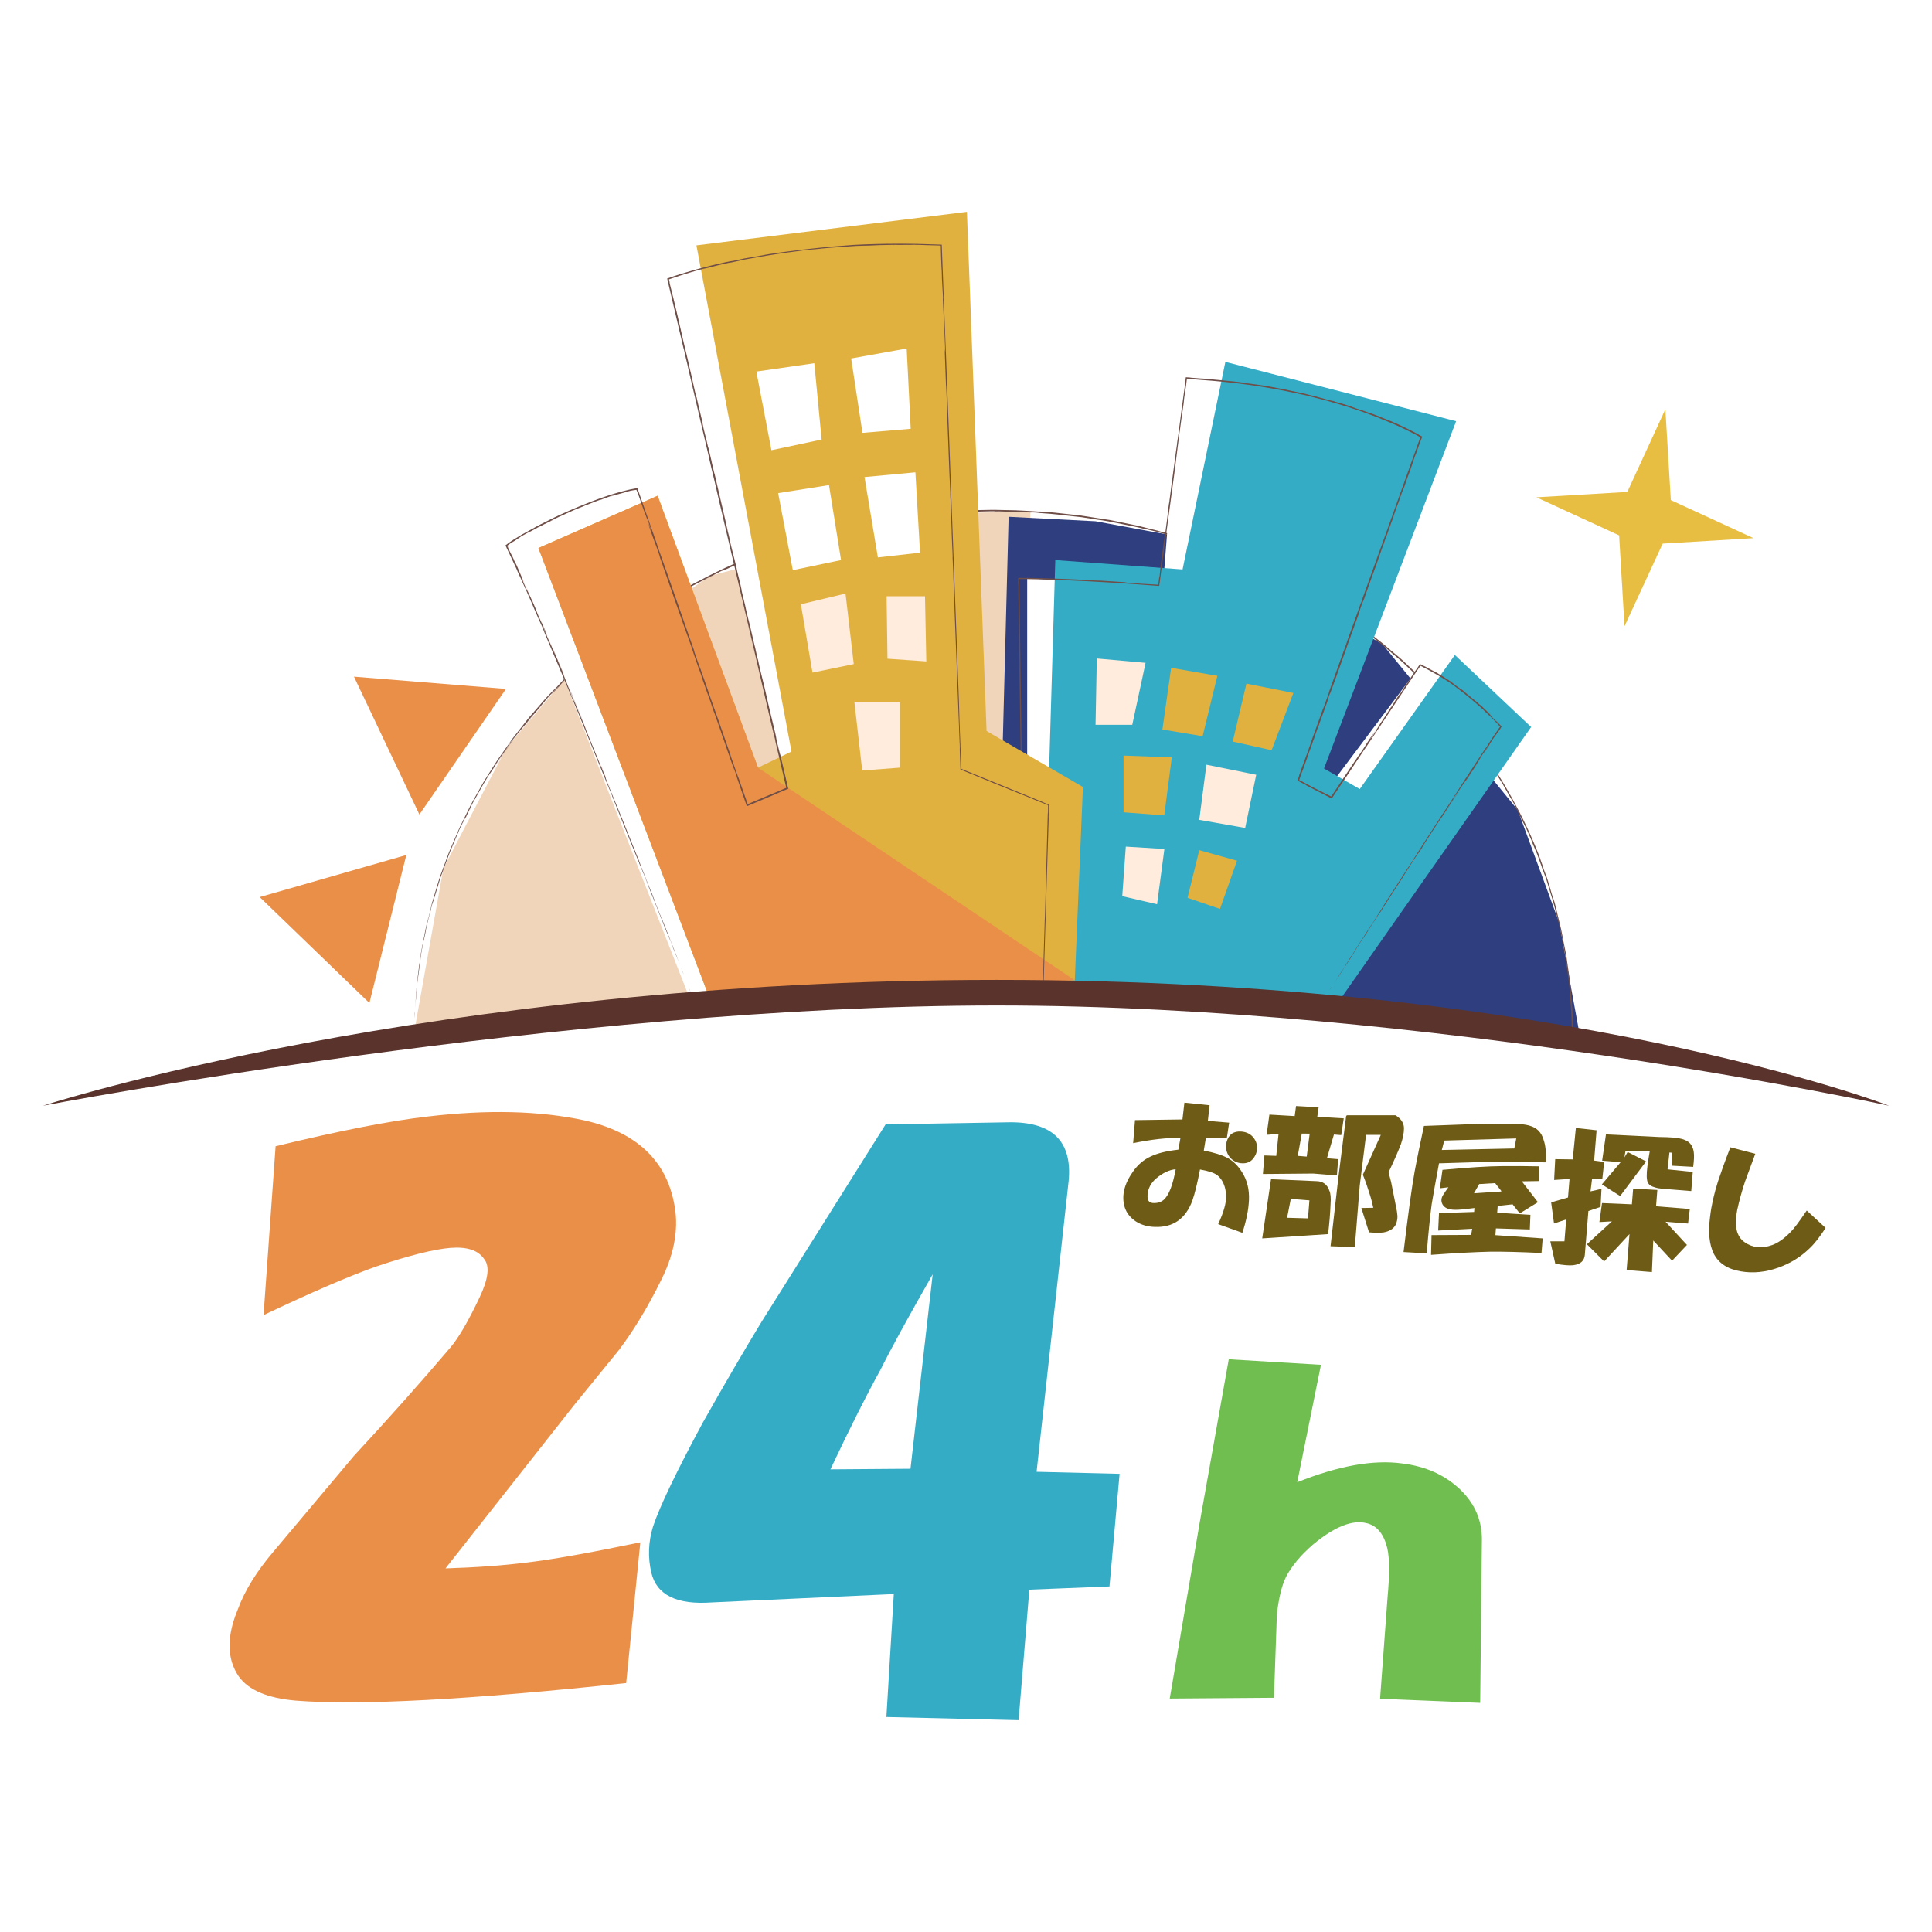
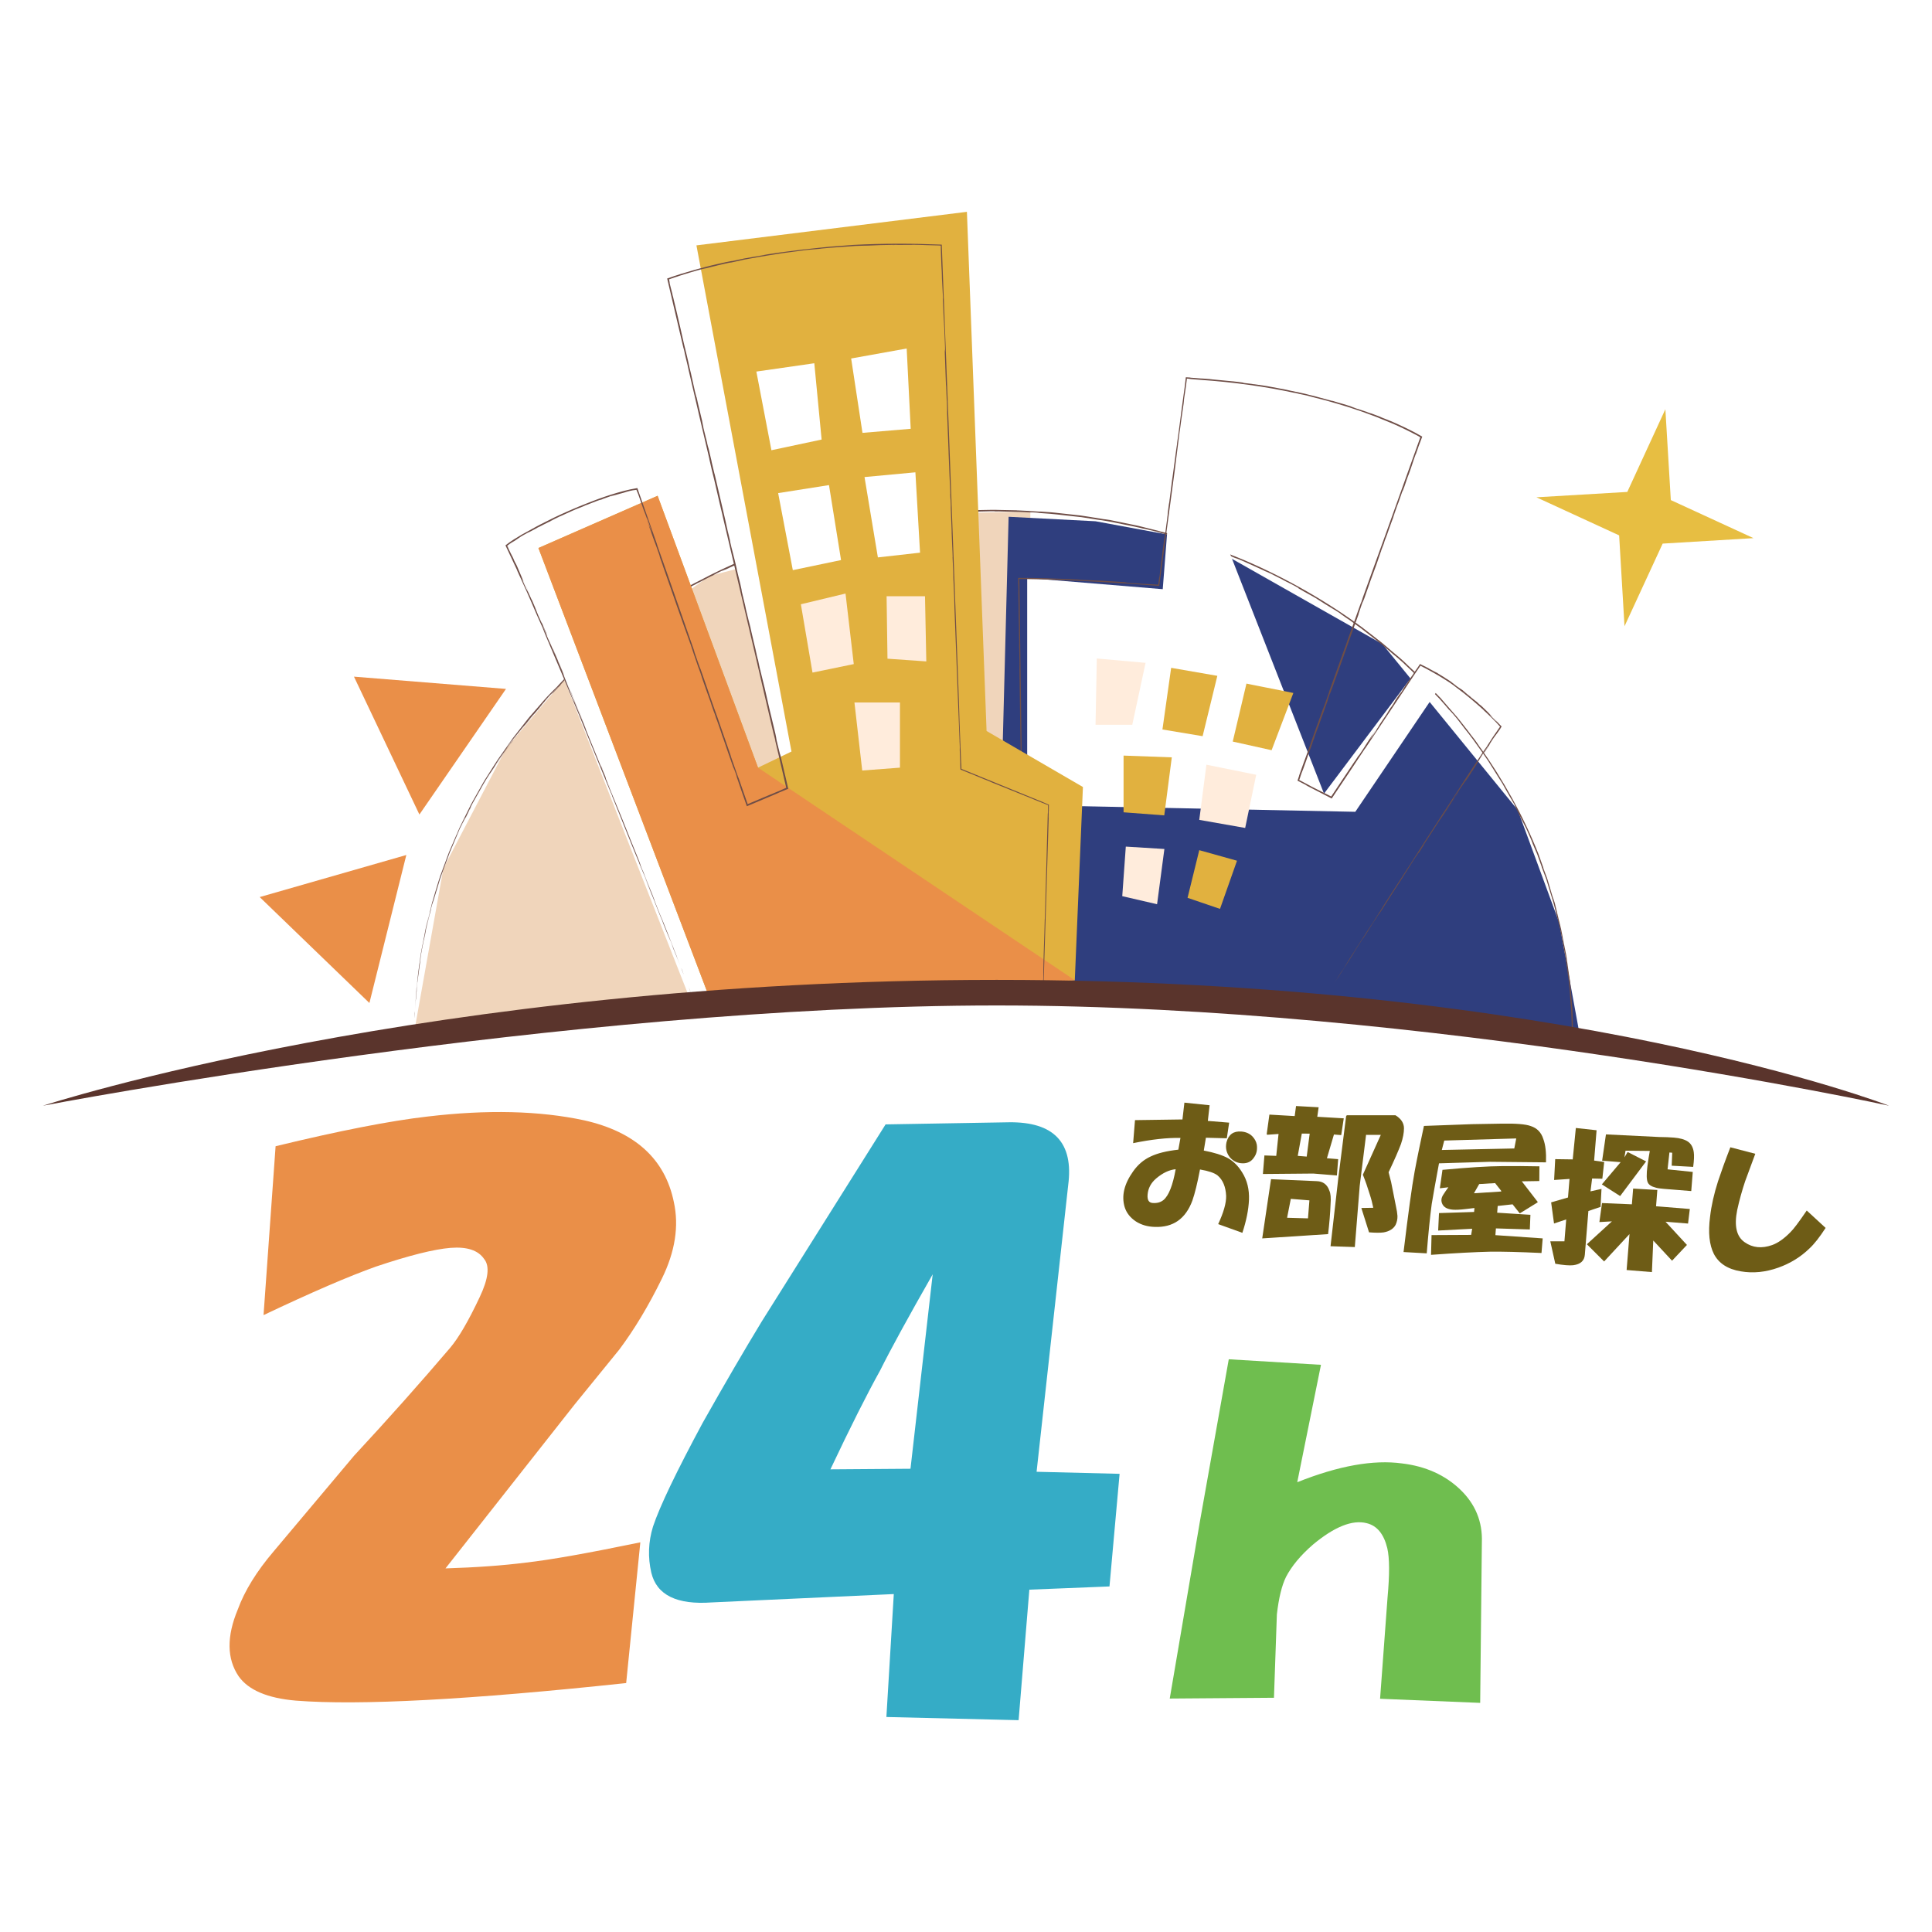
<svg xmlns="http://www.w3.org/2000/svg" id="_レイヤー_1" viewBox="0 0 1080 1080">
  <defs>
    <style>.cls-1{fill:#6fbe4f;}.cls-1,.cls-2,.cls-3,.cls-4,.cls-5,.cls-6,.cls-7,.cls-8,.cls-9,.cls-10,.cls-11,.cls-12,.cls-13{stroke-width:0px;}.cls-2{fill:#35acc6;}.cls-3{fill:#2f3e7e;}.cls-4{fill:none;}.cls-5{fill:#ea8f48;}.cls-6{fill:#6e5c16;}.cls-7{fill:#e7be42;}.cls-8{fill:#f0d5bb;}.cls-9{fill:#5a342c;}.cls-10{fill:#e1b13f;}.cls-11{fill:#fff;}.cls-12{fill:#ffecdc;}.cls-13{fill:#6f4e47;}</style>
  </defs>
  <rect class="cls-11" x="-420" width="1920" height="1080" />
  <polygon class="cls-8" points="575.97 556.34 575.97 285.94 532.54 286.86 396.62 321.95 315.47 379.89 283.08 418.04 247.85 485.39 231.63 576.35 392.31 561.33 575.97 556.34" />
  <polygon class="cls-3" points="612.41 291.39 563.82 288.88 556.96 553.47 738.66 559.77 883.34 580.02 871.61 515.8 848.44 452.82 772.78 360.03 670.52 302.1 612.41 291.39" />
  <path class="cls-13" d="M231.61,576.02c-.11,5.98.13-3.28-.06,3.89,0-.77,0-1.93.06-3.89Z" />
  <path class="cls-13" d="M251.19,576.67c18.92-3.25,44.01-6.47,64.87-9.13,2.45-.3-.61.2,4.9-.49,20.22-2.61,52.19-5.88,76.95-7.66l-1.5.16c4.71-.35,10.46-1.02,15.46-1.33.04.02-1.6.15-.44.1,1.25-.16,9.04-.67,11.15-.87,1.98-.11,1.79-.04,4.34-.19l2.86-.28c7.94-.82,19.34-1.15,30.19-1.89-.53.05-1.6.12-.74.09,8.71-.62,18.54-.95,28.62-1.39,5.04-.19,10.14-.48,15.21-.58,5.07-.13,10.09-.26,14.98-.38-.78.05-1.49.12-.35.12.96-.11,6.99-.27,12.23-.41,2.36-.02,8.97-.16,15.12-.16l-.52.02c4.53-.12,6.72.02,10.4-.11l2.88.05c1.99-.12,6.57,0,10.32-.02l-.12-.03c3.53.05,5.37.08,8.66.13l.31.02c3.84.05,6.88.09,8.93.11,2.05.03,3.12.04,3.02-.01,2.7.11-7.45-.06-3.22.1,25.26.16,51.31,1.26,76.71,2.52,2.88.21,4.71.34,5.36.42,2.54.14,9.55.58,11.86.68-.85-.05,1.63.15,2.98.24,4.61.33,5.05.2,10.12.58-2.01-.12-2.7-.12-2.03-.05,4.32.22,10.1.71,15.21,1.07-.79-.05-2.03-.13-1.84-.09,5.6.35,10.2.81,15.09,1.13l-1.83-.09c7.87.73,2.33.08,9.14.73-1.64-.13-1.06-.06-1.36-.06,6.36.5,16.63,1.42,22.96,2.04-.38-.03-.28,0-.28,0,6.89.72,14.1,1.47,21.68,2.26,2.76.35-.91.03,6.37.87-.25-.14,12.37,1.42,8.1.78,6.22.71,16.04,2.08,20.18,2.57-2.8-.32,3.01.53-2.16-.14l3.91.58c-.6-.03-4.02-.54-2.79-.32,2.59.32,10.13,1.28,12.43,1.65,4.8.64,9.22,1.06,16.96,2.25-3.64-.52,2.05.44-.42.08l10.83,1.45c2.57.41.54.18,4.26.76-.18-.06,1.44.19,2.57.35.49.08,3.16.52,5.85.97,2.69.47,5.39.96,5.94,1.11,1.13.24-4.18-.71-1.35-.17,4.74.83,4.95.81,9.69,1.69l.09.03c3.12.57,9.2,1.72,5.83.99-2.17-.42.81.22-2.4-.43,1.17.2,3.26.56,5.68,1.05l-.27.22c-.06-2.16-.13-4.6-.2-6.86.06,1.64.09,1.44.13,2.09-.12-3.23-.24-6.55-.36-9.97-.2-3.41-.57-6.91-.86-10.5-.06-.11.31,2.68.37,3.74-.37-4.61-.63-9.38-1.38-13.9-.32-2.27-.63-4.49-.92-6.62-.3-2.13-.52-4.18-.9-6.06.25,1.24.05.67.05.59-.83-4.38-.72-4.19-1.3-7.04-.01-.29-.69-3.58-1.29-6.5-.2-.75-.24-.94-.16-.62.1.31.3,1.13.53,2.4-.11-.51-.22-1.22-.44-2.06-.22-.85-.47-1.84-.75-2.96-.56-2.23-1.24-4.91-1.96-7.77-.38-1.42-.67-2.91-1.15-4.35-.45-1.45-.89-2.91-1.33-4.33-.87-2.85-1.69-5.57-2.39-7.87.13.16-2.1-5.52-2.84-7.6l.36.79c-.66-1.91-2.56-6.95-2.63-7.32-1.71-4.4,6.34,17.05,4.07,11.07-.52-1.57-3.17-8.31-2.61-7.06-.39-1.04-.77-2.07-1.15-3.1l-.57-1.53-.65-1.49c-.86-1.98-1.71-3.94-2.51-5.9.47,1.13,1.51,3.27.09-.03-2.5-5.79-.73-1.63-2.79-6.33l-1.45-2.87c-.15-.16-2.49-5.06-1.52-2.93-.31-.72-4.06-8.23-3.73-7.67.17.24.35.48.49.73-1.31-2.39-2.26-3.86-3.33-5.71-.17-.32-.5-.95-.43-.84-.17-.16-.96-1.58-1.92-3.31-.48-.86-1.01-1.8-1.51-2.71-.52-.89-1.08-1.71-1.53-2.39-1.52-2.43-3.45-5.5-5.18-8.27-.43-.69-.85-1.36-1.25-1.99-.43-.61-.83-1.2-1.2-1.73-.73-1.07-1.33-1.94-1.71-2.5-1.28-1.79-2.51-3.5-3.78-5.27-.64-.88-1.26-1.8-1.95-2.72-.71-.91-1.44-1.85-2.21-2.83.63.78,1.47,1.85,1.67,2.06-1.91-2.5-2.42-3.09-4.21-5.35.21.25-.75-1.01-2.03-2.67-.64-.83-1.36-1.76-2.05-2.66-.73-.86-1.44-1.7-2-2.36-2.9-3.27-1.96-2.09-2.29-2.39-1.26-1.55-3.29-3.88-5.44-6.28-2.24-2.3-4.57-4.7-6.26-6.54,1.07,1.08,4.47,4.57,1.97,1.91-1.34-1.49-2.75-2.93-4.38-4.58-.41-.41-.83-.84-1.27-1.28-.46-.42-.93-.86-1.43-1.32-.98-.93-2.04-1.93-3.21-3.03l1.07,1.16c-2.04-2.02-6.94-6.47-6.38-6.1-1.59-1.45-5.73-5-5.25-4.47-2-1.73-4.22-3.64-6.49-5.61-2.35-1.88-4.81-3.75-7.14-5.57-1.17-.91-2.31-1.8-3.41-2.65-.55-.43-1.09-.84-1.61-1.25-.54-.38-1.07-.76-1.58-1.12-2.04-1.45-3.79-2.72-5.09-3.69-1.25-.86-4.34-3.06-3.74-2.56,2.02,1.49,2.9,1.99,3.65,2.57-1.12-.78-1.37-.93-1.5-1-2.67-1.91-4.79-3.41-2.2-1.69-1.47-1.09-2.66-1.81-3.68-2.45-1.02-.62-1.88-1.15-2.8-1.7-1.83-1.11-3.87-2.34-7.79-4.86.38.18-.21-.2-2.59-1.54l-4.53-2.5c-5.22-3-2.93-1.79-3.02-1.93-2.77-1.65-6.31-3.38-7.63-4.01l-3.44-1.86c2.51,1.36-2.38-1.17-3.73-1.84l1.35.67c-.25-.15-1.21-.64-2.32-1.21-1.1-.58-2.4-1.11-3.26-1.51.2.12,1.16.57,2.31,1.11,1.12.58,2.43,1.26,3.35,1.73-.73-.37-1.67-.84-2.67-1.34-1-.51-2.1-.96-3.09-1.4.69.23-4.75-2.22-7.08-3.29-2.67-1.23-3.04-1.31-3.82-1.67-.04-.11-4.44-1.8-2.29-1.01.94.35,2.11.88,3.62,1.56-.87-.42-1.26-.61-1.88-.91-.63-.27-1.51-.63-3.39-1.35-2.82-1.09.67.42-4.63-1.75,1.4.52,1.67.62,2.77,1.03l-4.98-2.04-.24-.02c-.67-.29-.2-.1-.5-.24-.77-.24-2.64-1.08-4.55-1.71-1.89-.65-3.75-1.29-4.34-1.46-2.54-.91-5.37-1.92-7.81-2.78l.47.16c-1.48-.57-3.25-1.08-4.96-1.59-1.71-.49-3.36-.97-4.64-1.34l.13.02c-1.65-.49-5.56-1.67-7.66-2.23-4.21-1.11-1.35-.6-6.06-1.69-4.3-1.07-6.76-1.57-5.05-1.09-3.84-1.07-8.03-1.8-12.12-2.65-2.05-.42-4.08-.83-6.05-1.23-.98-.22-1.96-.39-2.92-.54-.96-.16-1.89-.32-2.8-.47-1.13-.15-.42-.02-2.76-.37-2.89-.45-5.85-.92-8.82-1.39-2.99-.33-5.98-.66-8.9-.98-2.92-.3-5.76-.69-8.46-.9-2.7-.2-5.25-.39-7.57-.56,3.38.2.23-.05.16-.09-2.79-.13-3.36-.29-4.36-.25.27.08,0,.09,3.27.33-1.74-.11-3.71-.24-5.74-.36-2.03-.13-4.13-.11-6.14-.18-4-.11-7.62-.2-9.55-.26,1.93.07.43.06-1.09.04.5-.16-4.64-.05-8.53.07l-.54.07h-2.54c-1.49.05-1.64.15-5.5.18-.21-.02-.43-.04-1.14,0-4.01.31-9.67.77-14.03,1.01l-1.79.08-1.78.15c-1.85.22-4.98.61-1.71.28-3.71.39-6.75.71-9.17.96-1.21.12-2.26.23-3.15.32-.89.12-1.63.21-2.21.29-6.33,1.11-14.13,2.2-22.06,3.99-1.99.41-4,.82-6,1.23l-1.5.31-1.49.37c-.99.25-1.98.49-2.96.74-3.92.99-7.78,1.92-11.38,2.86l.42-.17c-3.86,1.11-1.98.67-4.67,1.44,1.23-.41-2.95.78.05-.16-5.52,1.6-7.07,2.17-10.63,3.28-.53.2,2.86-.9,2.19-.63-.64.1-7.54,2.49-8.35,2.85-1.37.44-.33.01.39-.28l-3.3,1.19c-4.09,1.31,9.17-3.38,4.87-2.02l-3.05,1.07c-2.95.93,8.04-2.91.36-.27-3.31,1.2-6.1,2.3-3.13,1.31-6.91,2.43-3.14,1.29-10.47,4.17-2.01.75,5.85-2.35,4.42-1.86-3.47,1.31-6.89,2.8-9.97,4,3.41-1.33.57-.1-1.62.8-3.71,1.51,2.35-1.14-2.85,1.14-.83.43-5.57,2.62-1.44.79-1.82.95-5.39,2.41-8.17,3.77-1.71.69,5.25-2.59-.45-.04.47-.16-1.29.62-2.73,1.38-1.44.77-2.63,1.42-1.14.72-2.17,1.08-2.43,1.15-.87.3-3.13,1.54-7.47,3.97-8.57,4.36l-1.04.62c-.99.45-2.35,1.21-3.93,2.06-2.67,1.52-8.55,5-8.37,4.76-.9.41-6.82,4.19-4.49,2.81.93-.58,1.65-1.04,2.26-1.41.62-.36,1.11-.65,1.54-.9.88-.51,1.55-.89,2.63-1.44-1.36.73-2.73,1.51-4.03,2.27-1.26.82-2.46,1.61-3.51,2.3l-.37.18c-1.26.82-4.19,2.66-4.95,3.21.96-.64.44-.34-.58.28l-1.3.9c-2.58,1.63-2.84,1.88-3.15,2.03-.3.17-.58.32-3,2.04l3.66-2.64c-.8.58-2.49,1.68-4.81,3.34-.88.68-2.51,1.94-3.26,2.52-2.72,1.95-1.28.79-3.92,2.77,1.13-.88,2.31-1.7,3.47-2.56.26-.2-.35.2-1.48.97-.56.39-1.28.84-2.04,1.42-.76.58-1.6,1.23-2.48,1.91-2.24,1.77-5.69,4.56-2.11,1.83-1.77,1.37-4.28,3.27-2.91,2.15-3.99,3.12.58-.36-2.86,2.35-1.46,1.04-5.7,4.69-8.31,6.81l3.41-3.05-2.31,1.97c2.93-2.62-1.57,1.25.07-.26-1.59,1.34-3.49,3.01-5,4.33,2.37-1.91,1.08-.8-.56.74-1.6,1.57-3.59,3.52-2.9,2.95-3.02,2.87-4.02,3.71-5.04,4.59-1.01.89-2.11,1.76-5.01,5,1.01-1-1.75,2.02,1.86-1.79-3.6,3.72-2.34,2.63-6.61,6.99,3.09-3.29-3.46,3.41,1-1.35-.27.34,2.55-2.61,3.24-3.34-1.51,1.5.21-.41-3.46,3.41-1.12,1.17-2.44,2.56-3.43,3.6-.95,1.07-1.55,1.81-1.31,1.59.08-.02.86-.97,1.52-1.67.66-.69,1.14-1.19.45-.41-4.29,4.81-5.03,5.6-6.69,7.68,1.33-1.54,2.18-2.49,2.69-3.04.51-.55.69-.71.69-.66l-3.08,3.58.56-.72c-2.5,2.85-2.85,3.29-3.18,3.7-.31.43-.69.77-2.94,3.67l-2.21,2.65c.51-.72,2.17-2.81,3.58-4.61,1.47-1.76,2.74-3.18,2.25-2.74-.78.9-1.43,1.66-2.01,2.33-.55.71-1.03,1.33-1.5,1.94-.95,1.23-1.89,2.43-3.29,4.19.61-.79,1.45-1.88,2.06-2.66-1.06,1.35-2.27,2.57-6.38,8-2,2.9-.5.79-.51.89-2.2,3.15-3.63,5.19-4.86,6.95-.61.88-1.18,1.7-1.77,2.54-.59.84-1.21,1.72-1.85,2.77.46-.92-4.67,7.38-1.85,2.71.71-1.03,2.46-3.96,4.49-6.72,1.97-2.8,3.94-5.64,4.69-6.78-.86,1.11.02-.12,1.21-1.81,1.21-1.67,2.88-3.69,3.32-4.38-3.83,4.82-3.64,4.58-4.3,5.33-.97,1.41-1.92,2.77-2.5,3.61-.36.63.93-1.19,1.06-1.25-1.97,2.81-3.91,5.56-5.63,8.01-1.57,2.54-2.93,4.75-3.93,6.37-1.26,1.92-.93,1.27.51-1.03-2.16,3.47-4.5,6.99-6.47,10.68-1.02,1.82-2.04,3.63-3.04,5.41-.99,1.78-2.02,3.5-2.85,5.26,2.33-4.45-3.81,7.77-2.2,4.75,1.87-3.72,3.52-6.87,2.55-4.8-1.16,2.32-.01-.09-.51.86-1.41,3.01-2.37,4.56-3.72,7.52,3.27-6.71.51-1.36,1.03-2.63-2.34,4.85.04-.24-2.32,4.55-.61,1.19-1.11,2.53-1.69,3.87-.57,1.35-1.16,2.75-1.75,4.16-.6,1.41-1.2,2.84-1.8,4.26-.3.71-.6,1.42-.9,2.12-.28.71-.52,1.42-.78,2.12-1.32,3.5-3,7.95-4.54,12.33-1.35,4.44-2.68,8.79-3.65,11.99-.55,1.67-.65,1.93-.76,2.23-.11.3-.23.64-.7,2.48-1.08,4.33.91-3.18-.73,3.22l.13-.63c-.24.97-.98,3.91-1.71,6.84-.18.73-.37,1.46-.53,2.17-.13.71-.26,1.39-.37,2.01-.22,1.23-.39,2.22-.45,2.7l.27-2.02c-.24,1.21-.43,2.34-.61,3.34-.05.04-.35,1.45,0-.53-.42,1.99-.82,4.1-1.22,6.25-.19,1.08-.42,2.16-.58,3.25l-.43,3.3.45-2.81c-.51,3.76-.93,6.89-1.35,10-.2,1.55-.45,3.09-.63,4.71-.13,1.62-.27,3.31-.41,5.14l-.05-.23-.31,4.36c.02-1.07-.34,2.92-.48,5.22l.76-11.33c.29-3.14-.2,3.44.03,1.48.1-.84.28-2.95.44-4.99.26-2.03.51-3.98.55-4.53-.35,2.58-.38,2.7-.59,4.7-.22.85.31-3.08.52-5.02-.18,1.35-.47,3.28-.48,3.56.32-2.66.67-5.33,1.27-9.75-.37,2.99.28-1.62.15-.48-.02-.18.11-1.33.34-3.11.26-1.78.77-4.17,1.29-6.88.42-1.92.89-4.47,1.41-7.31.22-1.43.65-2.9,1-4.42.38-1.52.76-3.07,1.14-4.62-.28,1.27-.6,2.71-.96,4.3-.35,1.6-.83,3.33-1.14,5.25.37-1.97.69-3.04.95-4.13.27-1.08.55-2.16,1.04-4.11.42-1.9.64-3.27,1.9-8.35l.14-.26c1.36-4.54,1.28-4.56,3.07-10.33.39-1.23.75-2.48,1.17-3.7.45-1.22.9-2.43,1.35-3.64.89-2.42,1.77-4.8,2.63-7.12.44-1.15.81-2.31,1.3-3.4.47-1.09.93-2.16,1.38-3.21.9-2.08,1.74-4.05,2.52-5.86l.17-.25c.41-1.02.94-2.39,1.64-3.9.74-1.5,1.56-3.18,2.41-4.91.85-1.73,1.72-3.49,2.55-5.16.41-.83.81-1.64,1.18-2.41.39-.76.8-1.46,1.15-2.11,1.24-2.19,2.52-4.47,3.8-6.74.63-1.13,1.27-2.26,1.89-3.37.6-1.12,1.32-2.15,1.95-3.18,2.58-4.1,4.84-7.69,6.26-9.83,2.55-3.63,5.02-7.15,7.45-10.62l.91-1.3.97-1.25,1.94-2.48,3.88-4.96,1.94-2.48c.65-.83,1.37-1.6,2.06-2.41,1.39-1.6,2.79-3.21,4.21-4.84,1.43-1.61,2.81-3.31,4.34-4.92,1.54-1.6,3.1-3.22,4.7-4.88l-2.08,2.29c2.24-2.42,1.52-1.51,3.75-3.85-1.31,1.32-.56.49.72-.87.64-.68,1.41-1.5,2.12-2.25.71-.75,1.41-1.38,1.81-1.78,2.99-2.8,6.4-5.99,9.73-9.11,3.45-2.99,6.8-5.9,9.54-8.27l.26-.14c5.67-4.64,12.58-10.04,20.17-15.15.87-.58,2.25-1.48,4.48-3.05,4.11-2.76,6.32-4.13,12.43-8.08,2.27-1.36,5.32-3.05,8.36-4.78,1.52-.86,3.05-1.72,4.48-2.53,1.43-.82,2.85-1.46,4.04-2.08,17.62-9.43,36.56-17.22,56.35-23.5l1.46-.36c2.41-.73,4.88-1.49,7.41-2.25,1.27-.37,2.53-.79,3.83-1.13,1.3-.33,2.61-.66,3.92-.99,5.27-1.29,10.59-2.78,15.93-3.74,5.33-1.05,10.53-2.23,15.54-2.91,2.5-.39,4.92-.77,7.25-1.14,1.17-.19,2.31-.37,3.42-.54,1.12-.16,2.22-.26,3.28-.39l-1.63.3c5.36-.56,12.2-1.39,10.82-1.32,1.35-.14,2.86-.3,4.42-.47,1.57-.11,3.19-.22,4.75-.33,3.12-.21,5.99-.4,7.71-.47,1.38-.09,2.49-.16,3.45-.23.96-.03,1.78-.06,2.56-.09,1.57-.05,3.03-.1,5.32-.17,5.53-.09,9.31-.23,13.02-.08,3.71.08,7.34.15,12.55.26l-2.59-.06c-1.14,0-1.25.05,1.34.12,3.89.11,14.27.95,10.42.52,1.39.1,2.83.2,4.32.31,1.49.11,3.02.17,4.57.38,3.1.34,6.32.7,9.53,1.05,1.6.18,3.2.35,4.79.53,1.58.21,3.13.48,4.66.71,3.05.49,5.97.97,8.64,1.4-.91-.18,1.8.23,2.94.39,4.78.98,9.69,1.99,14.35,2.94,1.17.22,2.31.51,3.43.8,1.12.28,2.22.56,3.29.83,2.15.53,4.19,1.03,6.08,1.5,1.5.4-2.42-.54,1.43.43,2.29.56.07-.05,2.88.66,15.27,4.2,30.5,9.81,43.78,15.34,23.52,10.05,46.8,23.43,66.47,38.05l-.24-.15c3.27,2.47,7.05,5.45,10.68,8.29,3.53,2.96,6.83,5.87,9.38,7.93.71.65,2.16,1.81,3.18,2.82,1.04.99,1.76,1.69,1.22,1.22,2.39,2.23,5.74,5.35,9.27,8.8,3.41,3.57,7.07,7.4,10.34,10.81-.55-.66-.91-1.01-1.61-1.72.84.85,1.6,1.75,2.36,2.63.76.88,1.51,1.75,2.26,2.62,1.5,1.73,2.99,3.43,4.48,5.15,1.54,1.69,2.91,3.53,4.37,5.37,1.45,1.86,2.93,3.76,4.48,5.75-.64-.8-1.8-2.25-2.01-2.47,1.17,1.56,2.64,3.33,3.91,4.98,1.22,1.69,2.3,3.21,2.86,4.12,1.29,1.82.97,1.25.18.15,12.75,17.96,24.38,38.61,32.8,59.97,5.59,15.47.13,1.03,4.69,13.17.29,1.03.28.72.3.89,1.51,4.79,2.15,7.52,3.24,10.82-.34-1.4.73,2.2.81,2.29,1.18,4.89,1.89,7.82,2.54,10.49.33,1.34.64,2.61.99,4.03.29,1.43.6,3.01.99,4.96l-.16-.58c.46,2.28.94,4.65,1.42,7.04.24,1.2.47,2.4.71,3.6.17,1.21.34,2.42.51,3.62.34,2.4.67,4.75.99,6.98.3,2.24.69,4.35.84,6.31.2,2.47.4,4.94.61,7.4.1,1.23.2,2.46.3,3.68.09,1.23.23,2.44.24,3.67.14,4.89.27,9.73.4,14.49l.02.65-.65-.13c-10.04-1.99-20.06-3.74-30.04-5.34-4.99-.84-9.98-1.59-14.95-2.34-4.97-.78-9.95-1.48-14.93-2.17-4.97-.71-9.94-1.41-14.91-2.03l-14.92-1.91c-9.96-1.15-19.91-2.4-29.93-3.39-49.06-5.29-97.31-8.35-147.4-9.9-5.87-.22-9.02-.34-12.31-.47-3.3-.04-6.74-.07-13.19-.14.53-.01,1.34,0,.47-.04-.64.09-9.08-.11-10.3-.03-9.26-.2-18.16-.09-27.12-.04-4.48.03-8.98.05-13.55.08-4.57,0-9.21.19-13.97.28,3.01-.08,4.52-.2.95-.11l-3.75.15h-.61c-2.45.06-5.12.17-2.59.14-5.98.17-11.96.27-17.91.48-5.96.24-11.9.48-17.84.72-11.88.4-23.7,1.14-35.49,1.77-5.9.29-11.78.7-17.66,1.12-5.88.41-11.75.81-17.62,1.22-5.86.48-11.71.97-17.57,1.45-5.85.49-11.7.96-17.53,1.55-5.54.53-12.26,1.18-19.09,1.83-6.83.75-13.77,1.51-19.78,2.17-8.92.93-17.6,2.01-26.19,2.99-8.57,1.11-17.06,2.11-25.53,3.31-4.24.59-8.48,1.18-12.75,1.78-4.26.63-8.53,1.27-12.85,1.91-4.3.69-8.64,1.38-13.03,2.08-2.19.37-4.39.74-6.61,1.11-1.11.19-2.22.39-3.33.58l-1.69.3c-.66.12-1.37.18-2.01.21,0,0,.34-.02,1.15-.12.89-.13,1.84-.37,3.37-.66,3.01-.6,7.88-1.5,15.31-2.7Z" />
  <path class="cls-13" d="M231.76,568.79c.08-1.31.22-5.49.2-2.16-.06.42-.16,2.58-.2,2.16Z" />
  <path class="cls-13" d="M258.2,461.36c.06-.15.73-1.42.89-1.74-.6,1.23-1.14,2.4-1.64,3.37.62-1.25.5-1.07.76-1.64Z" />
  <path class="cls-13" d="M271.61,436.28c-.27.34-3.15,5.7-4.92,8.82,1.65-2.94,3.2-5.93,4.92-8.82Z" />
  <path class="cls-13" d="M286.47,414.35c1.35-1.84,1-1.32-.78,1.2-.15.17.43-.67.78-1.2Z" />
  <path class="cls-13" d="M287.49,412.77c1.36-1.73,2.05-2.58,2.74-3.4-.08.05-3.13,4.02-2.74,3.4Z" />
  <path class="cls-13" d="M326.33,370.46c1-.95,3.28-2.88,4.28-3.69-1.12.9-5.06,4.42-4.28,3.69Z" />
  <path class="cls-13" d="M346.92,353.43c.68-.53.96-.75,1.75-1.36,1.27-.96-.04.09-1.09.92l-.66.44Z" />
  <polygon class="cls-13" points="794.66 380.15 792.54 378.18 792.88 378.44 794.66 380.15" />
  <path class="cls-13" d="M878.42,570.74c.11,2.88.01,2,.02,2.49-.07-2.6.08.96-.02-2.49Z" />
  <polygon class="cls-13" points="774.64 564.6 775.52 564.7 775.22 564.76 774.64 564.6" />
  <polygon class="cls-11" points="574.2 450.06 574.2 323.09 649.98 329.36 653.66 282.21 679.01 287.64 740.13 443.64 792.59 373.83 807.87 379.56 757.62 453.8 574.2 450.06" />
  <polygon class="cls-11" points="387.8 563.83 310.39 366.99 372.83 319.08 417 447.81 440.1 440.09 406.36 295.9 533.77 265.17 422.98 557.01 387.8 563.83" />
  <polygon class="cls-5" points="206.5 560.68 145.17 501.47 227.14 477.95 206.5 560.68" />
  <polygon class="cls-5" points="234.45 455.32 197.87 378.25 282.85 385.11 234.45 455.32" />
-   <polygon class="cls-2" points="582.92 549.86 589.92 313.08 661.06 318.32 684.99 202.3 813.99 235.46 740.13 429.61 760.11 441.08 813.28 366.15 855.91 406.42 747.74 560.72 582.92 549.86" />
  <path class="cls-13" d="M740.29,558.07c-2.47,3.91,1.36-2.02-1.57,2.56.31-.56.71-1.27,1.57-2.56Z" />
  <path class="cls-13" d="M723.17,559.76c-14.99-.64-34.93-1.98-51.41-2.78-1.94-.1.47-.09-3.89-.31-15.98-.73-41.25-2.26-60.74-3.51l1.18.03c-3.71-.19-8.25-.42-12.18-.61-.03-.03,1.26.04.35-.05-.88.01-5.85-.29-8.08-.39l.08.08c0-.29-.01-.53-.01-.71.03-1.56.08-1.41.11-3.42l-.08-2.26c-.19-6.27.01-15.25-.09-23.8.02.41.03,1.26.05.58-.12-13.74-.09-30.94-.14-46.31.03.61.08,1.18.11.28-.08-.76-.11-5.51-.12-9.62.09-1.86-.08-7.06-.03-11.89l.02.41c-.08-3.01.01-4.7-.02-6.91l.07.1c-.37-.14-.77-.3-1.19-.46l-2.07-.94c-1.49-.49-4.74-2.05-7.49-3.13l.08.06c-2.56-1.08-3.9-1.64-6.28-2.64l-.22-.11c-.11-.05-.22-.09-.32-.13l-.05-.02v-.05c-.04-2.92-.08-5.22-.1-6.78-.02-1.56-.04-2.36-.09-2.28.05-2.12.12,5.86.18,2.53-.38-19.87-.65-40.38-.94-60.38,0-2.27,0-3.72.03-4.23-.05-2-.12-7.53-.2-9.34.01.67.03-1.29.02-2.35-.02-3.64-.16-3.97-.18-7.97.05,1.58.09,2.13.11,1.6-.12-3.41-.18-7.96-.26-11.99.03.62.05,1.6.08,1.45-.15-4.41-.1-8.05-.21-11.9l.08,1.44c-.02-6.22-.14-1.83-.18-7.21.04,1.29.05.84.08,1.07-.02-.57-.04-1.18-.06-1.83v-.02s.02,0,.02,0c4.99-.05,11.87.08,16.31.21-.3,0-.22.02-.22.02,5.45.14,11.15.41,17.14.65,2.18.13-.71.1,5.04.37-.2-.13,9.78.49,6.4.18,4.92.31,12.7.81,15.98,1.02-2.21-.11,2.39.3-1.71.03l3.1.27c-.47.01-3.19-.23-2.21-.11,2.05.13,8.02.51,9.85.66,2.68.15,5.22.26,8.68.49l-.09.07c.17-1.37.37-2.93.6-4.73-.35,2.88.34-1.61.1.34l.94-8.54c.27-2.03.15-.43.52-3.37-.05.14.11-1.14.2-2.03.12-.77,1.12-8.45,1.35-9.32.16-.9-.43,3.31-.08,1.07.49-3.75.51-3.92,1-7.67l.02-.07c.35-2.47.94-7.3.52-4.62-.24,1.72.15-.65-.22,1.9.17-1.75.75-6.11,1.25-9.87-.16,1.28-.11,1.13-.14,1.65.6-5.05,1.3-10.4,2.02-16.03-.04-.09-.19,2.11-.33,2.94,1.05-7.2,1.92-14.91,2.84-20.9-.12.98-.14.52-.12.45.48-3.48.53-3.31.81-5.58.07-.22.37-2.84.67-5.18.13-1.21.1-.6-.17,1.42.4-3.25,2.1-16.26,3.18-23.75-.03.09.2-1.92.43-3.79l.04-.34.35.02c1,.06,1.97.12,2.57.16l-.68.02c1.59.15,5.82.41,6.11.49,2.42.12-4.38-.32-8-.56l-.24-.02-.03.24c-.25,1.96-.39,3-.18,1.26.05-.27.11-.72.18-1.26l.03-.24.23.02c2.09.14,5.5.29,4.64.3,3.49.25,6.88.41,10.2.71-.96-.08-2.84-.11-.01.09,4.95.47,1.4.11,5.42.51l2.52.25c.17-.05,4.42.49,2.59.22.3.06,2.1.25,3.76.43,1.66.16,3.16.45,2.91.45h-.7c2.13.29,3.5.41,5.17.61.28.05.84.15.73.15.36-.07,5.08.72,7.62,1.06,4.42.89,11.29,2.02,13.34,2.6,3.4.71,6.5,1.33,10.35,2.22-.77-.17-1.82-.39-2.05-.41,2.42.55,3.01.72,5.22,1.25-.5-.11,4.8,1.31,7.45,2.04,3.31.93,2.2.53,2.54.58,1.49.51,3.84,1.17,6.28,1.86,2.43.7,4.93,1.55,6.79,2.2-1.14-.36-4.8-1.51-2.09-.58,1.48.55,3,1.03,4.75,1.57,1.74.57,3.69,1.25,6.06,2.15l-1.13-.53c2.12.79,7.01,2.6,6.49,2.52.8.3,2.19.86,3.32,1.31,1.12.47,1.98.84,1.75.68,5.51,2.35,12.63,5.67,17.66,8.68l.24.14-.1.26c-.8,2.18-1.49,4.04-2.03,5.38-.39,1.13-1.41,3.93-1.15,3.38.72-1.84.9-2.62,1.18-3.31-.36,1.01-.41,1.24-.44,1.35-.9,2.43-1.59,4.35-.85,2.01-2.01,5.41-1.84,5.66-4.36,12.55.07-.33-.13.19-.85,2.21l-1.3,3.86c-1.62,4.46-1.01,2.51-1.12,2.59-.84,2.39-1.89,5.31-2.23,6.41l-1.13,2.87c.82-2.09-.66,1.98-1.05,3.11l.38-1.13c-.19.42-1.16,3.2-1.65,4.6.17-.32,1.19-3.13,1.76-4.66-.42,1.22-1.08,3.13-1.64,4.76.12-.56-1.44,3.87-2.13,5.76-.8,2.17-.82,2.48-1.05,3.11-.06.04-1.28,3.55-.72,1.84.26-.75.64-1.68,1.05-2.92-.54,1.43-.54,1.24-1.57,4.23-.77,2.25.34-.53-1.22,3.7.38-1.12.43-1.33.72-2.21l-1.47,3.97v.2c-.21.53-.08.16-.18.4-.36,1.21-2.16,6.09-2.41,7.03-.73,2-1.55,4.22-2.26,6.13l.13-.37c-.88,2.33-1.97,5.46-2.64,7.45l.02-.1c-.46,1.27-1.54,4.3-2.08,5.93-1.21,3.21-.63,1-1.83,4.61-1.18,3.28-1.73,5.18-1.22,3.88-2.16,5.88-4.46,12.62-6.52,18.07-.28.85-.07.32-.68,2.08-3.13,8.65-6.49,18.32-9.09,25.18.87-2.52,0-.19-.06-.15-.69,2.09-.95,2.48-1.12,3.25.13-.18.08.03.98-2.4-1.82,5.18-4.64,13.04-5.73,15.89.54-1.42.16-.3-.23.83.04-.4-1.34,3.4-2.34,6.3l-.09.42-.73,1.86c-.38,1.11-.32,1.26-1.4,4.1-.08.15-.16.3-.36.82-1.02,3-2.46,7.23-3.67,10.46l-1.03,2.62c-.49,1.39-1.28,3.74-.38,1.31-.37,1.01-.72,1.96-1.02,2.77l-.21-.53c3.76,1.98,6.24,3.27,7.56,4.03,3.26,1.61,7.04,3.52,11.04,5.55l-.59.15c4.41-6.61,9.26-13.87,13.43-20.13l-.16.32c1.79-2.6.85-1.41,2.1-3.22-.53.87,1.41-1.95.08.14,2.56-3.74,3.18-4.88,4.8-7.33.2-.4-1.29,1.99-1.03,1.47.26-.43,3.52-5.18,3.83-5.8.66-.92.22-.15-.09.37l1.5-2.32c1.96-2.75-4.13,6.49-2.05,3.62l1.4-2.12c1.43-1.97-3.66,5.65-.07.35,1.5-2.32,2.72-4.36,1.31-2.33,3.19-4.81,1.31-2.34,4.77-7.49.98-1.38-2.75,4.13-2.03,3.18,1.69-2.39,3.23-4.89,4.7-7.04-1.63,2.38-.35.3.68-1.26,1.79-2.6-1.07,1.75,1.42-1.96.37-.64,2.62-4.08.62-1.14.81-1.41,2.61-3.85,3.9-5.92.87-1.16-2.41,3.93.36-.13-.5.61,3.28-5.09,1.75-3,1.08-1.58,1.25-1.72.51-.53,1.57-2.26,3.59-5.62,4.22-6.28l.46-.83c.49-.7,1.2-1.7,2.02-2.85.33-.5.76-1.15,1.22-1.85l.21-.32.34.17c2.27,1.13,4.98,2.47,4.79,2.47.68.37,5.5,3.12,3.68,1.99-2.98-1.75-3.47-1.94-5.14-2.89,2.16,1.18,4.38,2.39,6.12,3.35l.25.21c1.02.61,3.33,2.07,3.99,2.42-.79-.46-.4-.19.39.33l1.07.64c2.01,1.34,2.23,1.52,2.43,1.7.21.17.4.34,2.3,1.72-.97-.68-1.94-1.38-2.94-2.02.67.41,1.92,1.4,3.75,2.71.75.45,2.1,1.37,2.72,1.8,2.11,1.61.91.77,2.98,2.34-.89-.71-1.82-1.36-2.73-2.04-.43-.29,1.78,1.46,4.49,3.72,1.76,1.41,4.45,3.66,1.78,1.3,1.34,1.16,3.2,2.81,2.11,1.93,3,2.66-.35-.42,2.25,1.87,1.04.96,4.2,4.05,6.03,5.98-.87-.83-1.77-1.64-2.65-2.46l1.71,1.68c-2.28-2.11,1.08,1.15-.24-.01,1.16,1.16,2.56,2.58,3.68,3.7-2.34-2.59.79.55,2.25,2.11l.22.24-.2.3c-.44.69-.69,1.09-.44.8-3.7,5.4-2.59,3.19-6.23,8.99.65-.91-1.05,1.82,1.21-1.63-2.28,3.38-1.44,2.37-4.13,6.36,1.91-3-2.22,3.12.55-1.22-.15.31,1.61-2.38,2.04-3.04-.97,1.37.07-.37-2.22,3.12-1.39,2.14-3.31,5.05-2.97,4.67.12-.04,2.13-3.25,1.3-1.85-2.77,4.25-3.33,4.9-4.37,6.73,1.74-2.69,2.25-3.32,2.26-3.24l-2.01,3.13.35-.63c-3.3,4.99-.89,1.53-4.07,6.37l-1.57,2.22c.68-1.2,4.64-7.03,3.96-6.25-2.06,3.15-2.69,4.23-4.66,7.19.42-.66,1-1.57,1.42-2.23-.75,1.13-1.63,2.15-4.46,6.71-1.48,2.35-.36.64-.35.73-3.26,5.09-4.24,6.62-6.33,9.9.35-.73-3.75,5.77-1.5,2.1,1.12-1.63,5.88-8.97,6.97-10.82-1.3,1.78,2.6-3.97,3.21-5.12-2.64,4.06-2.61,3.8-3.11,4.41-.74,1.13-1.42,2.24-1.85,2.92-.25.52.71-.96.82-1-2.97,4.52-5.76,8.92-7.32,11.46-1.01,1.5-.76.98.39-.82-3.5,5.4-7.24,11.18-10.56,16.31,2.25-3.26-3.67,5.74-2.13,3.53,1.8-2.74,3.39-5.05,2.46-3.51-1.12,1.71-.01-.08-.49.62-1.37,2.23-2.29,3.35-3.59,5.56,3.15-4.96.5-1.04,1-2-2.25,3.59.04-.19-2.23,3.34-2.26,3.57-5.04,7.96-7.55,11.92-3.27,4.91-8.09,12.57-10.93,17-1.53,2.3-.61.67-2.24,3.17-1.9,2.96,1.5-2.13-1.35,2.22l.25-.44c-.83,1.34-5.21,7.99-5.92,9.36l.77-1.41c-.53.81-1,1.59-1.42,2.26-.05.01-.69.95.14-.4-1.8,2.66-3.63,5.68-5.51,8.61l1.27-1.85c-3.18,5.05-5.39,8.38-8.49,13.26l.04-.18-1.82,2.92c.4-.74-1.34,1.89-2.27,3.45l4.68-7.61c1.37-2.07-1.4,2.33-.5,1.05.76-1.08,3.63-5.59,4.04-6.35-1.11,1.72-1.15,1.81-1.99,3.16-.45.52,1.24-2.1,2.02-3.42-.58.91-1.43,2.18-1.52,2.38,1.1-1.8,2.24-3.59,4.13-6.54-1.25,2.02.75-1.06.28-.29.08-.28,1.87-3.11,4.23-6.75,1.75-2.55,4.34-6.88,7.08-11.09-1.03,1.76-2.38,3.99-4.01,6.57,1.72-2.65,1.91-2.94,3.64-5.59.78-1.32,1.28-2.29,3.48-5.76l.17-.16c1.99-3.15,1.91-3.2,4.49-7.18,4.41-6.83,8.95-13.85,12.32-19.06l.18-.17c1.76-2.97,6.19-9.69,8.67-13.63,4.33-6.61,9.28-14.45,11.57-17.79,7.56-11.73,14.16-21.99,22.15-34.04l-1.27,2.08c1.37-2.2.96-1.38,2.36-3.51-1.68,2.39,1.88-2.97,2.83-4.49,1.27-1.84,2.67-3.86,4.09-5.92v.31c-3.09-3.48-6.57-6.82-9.31-9.32l-.12-.2c-4.28-3.84-9.47-8.35-15.26-12.6-.66-.49-1.64-1.35-3.43-2.52-1.64-1.04-2.86-1.89-4.33-2.75-1.46-.89-3.09-1.93-5.6-3.28-1.83-1.1-4.36-2.35-6.84-3.63l.42-.12c-1.51,2.23-3.01,4.43-4.17,6.14-8.62,13.12-17.62,26.4-26.63,40l-.71.94c-5.59,8.53-12.12,18.24-18.04,27.07l-.21.31-.33-.17c-5.24-2.7-10.18-5.24-14.45-7.44l1.21.49c-1.77-.93-3.78-1.97-5.3-2.73l-.26-.13.1-.28c.63-1.83,1.01-3.01.77-2.49,1.47-3.99,3.52-10,4.53-12.51,1.49-4.07,1.74-5.01,2.94-8.42,2.98-8.16,4.05-11.2,6.8-18.91l-.69,1.91c-.28.85-.26.95.44-.97,1-2.89,3.83-10.57,2.66-7.75,3.03-8.2,6.82-19.22,9.8-27.19-.28.67.44-1.36.71-2.21,2.59-7.22,5.39-14.79,7.39-20.57.43-1.14-.59,1.85.47-1.08.61-1.75-.04-.06.71-2.21,4.13-11.73,8.57-23.66,12.37-34.31,6.59-18.43,13.46-37.63,19.8-55.33l.21.6c-.44-.27-.88-.51-1.31-.76l.2.08c-5.61-3.09-13.44-6.82-18.25-8.64-1.39-.58-5.39-2.16-4.32-1.8-2.38-.96-5.77-2.12-9.39-3.48-1.83-.64-3.74-1.25-5.62-1.88-1.89-.61-3.75-1.25-5.54-1.71.65.18,1.03.29,1.78.5-3.59-1.07-6.96-2.09-10.4-3.04-3.46-.88-6.98-1.78-10.8-2.76.79.14,2.2.52,2.44.55-2.94-.83-7.08-1.47-8.68-1.99-1.71-.38-1.23-.2-.19.03-16.89-3.72-35.24-6.19-53.19-7.42-11.05-.86-3.69-.46-7.87-.73l.36-.29c-.08.64-.2,1.63-.38,3.05-.14.83-.03.61-.08.74-.49,3.91-.98,6.07-1.28,8.79.24-1.11-.2,1.81-.16,1.9-1.12,7.82-1.41,9.38-2.18,15.56l.02-.47c-.85,7.26-2.06,15.64-2.74,21.77-2.93,21.81-5.8,43.13-8.65,64.33l-.07.54-.55-.04c-17.71-1.37-35.36-2.48-53.16-3.21-8.43-.35-16.82-.59-25.14-.6l.63-.64c.42,30.25.83,60.24,1.26,91.1.01,9.24.02,9.93.22,20.08-.03-.41-.04-1.05-.05-.37.09.43.11,5.4.18,7.38l-.34-.51c.32.13.55.21.68.25,5.74,2.4,11.29,4.73,16.82,7.04l.36.15v.39c0,8.1,0,16.18.01,24.78-.01-2.37-.09-3.56-.08-.75l.06,2.95-.03.48c.01,1.93.06,4.03.09,2.04-.02,24.95-.04,49.62-.06,74.15l-.55-.58c12.5.72,24.95,1.44,37.38,2.15,8.73.49,21.16,1.19,30.64,1.73,28.15,1.74,53.56,3.28,82.12,4.84,0,0-3.63.01-15.41-.6Z" />
-   <path class="cls-13" d="M743.33,553.32c.58-.82,2.38-3.57,1.02-1.33-.21.25-1.17,1.64-1.02,1.33Z" />
-   <path class="cls-13" d="M791.12,479.86c.05-.11.7-1.05.86-1.28-.58.91-1.1,1.78-1.59,2.5.59-.93.48-.8.73-1.22Z" />
  <path class="cls-13" d="M803.31,461.05c-.15.31-2.72,4.35-4.25,6.73l4.25-6.73Z" />
  <path class="cls-13" d="M814.82,443.63c1.01-1.49.76-1.06-.56.97-.12.14.31-.54.56-.97Z" />
-   <path class="cls-13" d="M815.55,442.33c.94-1.45,1.44-2.16,1.92-2.86-.07.04-2.17,3.38-1.92,2.86Z" />
  <path class="cls-13" d="M837.87,404.11c-.75-.79-2.39-2.49-3.09-3.23.79.81,3.73,3.8,3.09,3.23Z" />
  <path class="cls-13" d="M822.42,389.72c-.53-.43-.74-.61-1.36-1.11-.96-.81.08,0,.91.67l.45.44Z" />
  <polygon class="cls-13" points="762.12 229.51 764.27 230.26 763.94 230.19 762.12 229.51" />
  <path class="cls-13" d="M653.91,277.86c-.28,2.25-.25,1.56-.31,1.93.27-2.03-.05.76.31-1.93Z" />
  <polygon class="cls-13" points="606.54 324.11 607.23 324.15 607 324.23 606.54 324.11" />
  <polygon class="cls-10" points="396.8 558.35 300.98 306.34 367.61 277.15 423.74 429.12 442.44 420.11 389.31 137.16 540.51 118.41 551.5 408.63 605.36 439.94 600.82 547.96 396.8 558.35" />
  <polygon class="cls-5" points="396.8 558.35 300.98 306.34 367.61 277.15 423.74 429.12 600.82 547.96 396.8 558.35" />
  <path class="cls-13" d="M384.71,551.2c2.28,5.7-1.18-3.15,1.53,3.73-.33-.72-.85-1.92-1.53-3.73Z" />
  <path class="cls-13" d="M406.38,554.42c19.62-.69,45.21-1.14,66.64-1.81,2.51-.07-.68.14,4.97-.04,20.77-.69,53.36-1.42,78.6-1.92l-1.53.07c4.81-.14,10.68-.32,15.78-.47.04.02-1.63.07-.46.08,1.28-.1,9.21-.27,11.37-.37.5,0,.86,0,1.17,0h.09s0-.09,0-.09c.06-.92.11-1.29.19-3.25v-2.92c.06-8.11.61-19.69.85-30.74,0,.54-.02,1.63.03.76.49-17.75,1.11-39.96,1.66-59.81,0,.79.03,1.52.1.36-.03-.46,0-2.07.04-4.21l.02.04c-2.2-.88-5.02-2.02-7.63-3.07-2.19-.99-8.48-3.37-14.24-5.78l.5.18c-4.29-1.65-6.3-2.63-9.81-3.94l-2.69-1.17c-1.92-.65-6.16-2.58-9.71-3.96l.1.07c-2.25-.9-3.75-1.53-5.46-2.24l-.06-.02v-.06c-.03-.88-.07-1.81-.11-2.9v-.32c-.15-3.9-.26-6.99-.34-9.07-.08-2.09-.12-3.17-.17-3.07-.03-2.74.32,7.56.27,3.26-.99-25.66-2.01-52.13-3-77.96-.07-2.93-.13-4.8-.12-5.46-.12-2.58-.38-9.72-.52-12.06.03.87-.01-1.67-.06-3.04-.14-4.7-.3-5.13-.45-10.29.1,2.04.16,2.75.17,2.06-.24-4.4-.45-10.28-.67-15.49.05.81.1,2.06.13,1.87-.3-5.69-.37-10.39-.61-15.37l.13,1.86c-.23-8.03-.2-2.36-.42-9.31.08,1.67.08,1.08.11,1.38-.34-6.47-.7-16.95-.98-23.41.02.38.03.28.03.28-.27-7.04-.56-14.4-.85-22.14-.08-2.83.17.91-.13-6.53-.1.28-.52-12.64-.48-8.26-.22-6.36-.56-16.43-.75-20.67.15,2.86.02-3.1.23,2.19l-.08-4.01c.07.6.14,4.13.15,2.85-.11-2.65-.41-10.37-.51-12.74-.25-4.91-.55-9.42-.86-17.37.18,3.74.04-2.13.16.41l-.63-11.08c-.1-2.64.07-.57-.11-4.4-.02.19-.1-1.47-.17-2.63-.02-.9-.36-9.05-.38-11.49l.14.14c-.34-.02-.55-.04-.66-.05-.43-.03.04-.02.67,0l-.09-.09c.05,1.06.11,2.56.06.71-.01-.3-.02-.58-.03-.71l.06.06c-4.22-.12-4.68-.13-9.28-.26l-.1-.02c-3.22-.12-9.5-.26-6-.08,2.25.07-.85-.09,2.48.04-1.14.02-3.12-.1-5.44-.05-2.32.01-4.96.03-7.4.04,1.67-.02,1.46-.05,2.13-.08-3.28.07-6.67.05-10.14.16-3.48.14-7.05.29-10.71.44-.11.06,2.73-.19,3.81-.2-2.35.08-4.74.16-7.12.24-2.38.17-4.75.34-7.07.51-2.32.16-4.6.32-6.78.48-2.18.2-4.26.38-6.21.56,1.27-.13.69,0,.6,0-4.51.44-4.31.34-7.25.66-.3-.05-3.68.45-6.69.85-1.55.23-.79.08,1.83-.26-1.05.14-2.88.38-5.2.69-1.16.15-2.43.32-3.79.5-1.35.21-2.79.44-4.27.68-2.95.49-6.09.9-9.07,1.47-2.98.53-5.83,1.04-8.23,1.48.19-.03-5.85,1.32-8.05,1.78l.84-.25c-2.03.33-7.34,1.66-7.73,1.68-2.32.6,2.16-.51,6.47-1.47,4.31-.92,8.42-1.8,5.25-1.1-1.66.28-8.83,1.96-7.48,1.6-2.19.52-4.35,1.04-6.49,1.55-2.13.53-4.23,1.06-6.33,1.59,1.21-.3,3.52-1-.01-.09-6.2,1.66-1.75.5-6.76,1.91-1.05.29-2.08.63-3.12.95-.09.06-1.46.48-2.53.8-1.06.33-1.8.58-.66.25-.46.12-3.61,1.14-5.84,1.95l.21-.39c.36,1.54.61,2.69.51,2.45l-.29-.85c.64,2.7,1.13,4.41,1.66,6.52.08.36.23,1.07.18.94.23.41,1.5,6.46,2.35,9.65,1.28,5.68,3.37,14.41,3.91,17.1,1.06,4.35,2.04,8.32,3.17,13.29-.24-.99-.56-2.34-.66-2.61.69,3.13.91,3.89,1.6,6.74-.17-.64,1.39,6.27,2.15,9.74,1.05,4.32.77,2.81.92,3.24.8,3.99,2.95,12.23,3.99,17.2-.37-1.5-1.54-6.31-.73-2.7.8,4,1.97,7.97,3.39,14.36l-.26-1.59c.6,2.86,2.26,9.38,2,8.76.54,2.13,1.73,7.54,1.67,6.82,2.36,10.49,6.02,25.49,7.34,31.97.37,1.5,1.23,5.26,1.1,4.48-.52-2.5-.86-3.48-1.04-4.42.32,1.35.42,1.64.46,1.78.74,3.26,1.33,5.83.52,2.77,1.63,7.28,1.93,7.44,4.05,16.69-.14-.41,0,.3.65,3l1.27,5.1c1.38,5.97.7,3.42.66,3.58.76,3.19,1.67,7.08,2.06,8.53l.81,3.89c-.6-2.85.66,2.61,1.03,4.11l-.37-1.49c.1.59.99,4.28,1.44,6.15-.06-.46-.92-4.23-1.39-6.29.4,1.62,1.01,4.15,1.54,6.31-.24-.7,1.17,5.21,1.75,7.74.66,2.91.83,3.27,1.03,4.12-.02.09,1.1,4.75.52,2.49-.24-.99-.49-2.27-.91-3.91.42,1.93.3,1.71,1.28,5.69.74,2.98-.04-.8,1.24,4.88-.38-1.47-.46-1.75-.76-2.91l1.21,5.34.12.22c.15.72.03.23.1.56.44,1.57,1.92,8.13,2.29,9.32.61,2.68,1.29,5.66,1.87,8.23l-.12-.49c.7,3.15,1.7,7.31,2.36,9.93l-.04-.13c.39,1.7,1.35,5.75,1.89,7.89.96,4.33.09,1.5,1.3,6.27,1.03,4.39,1.73,6.85,1.36,5.08,1.44,6.17,3.04,13,4.49,19.18l.08.32-.31.13c-1.64.67-3.22,1.33-4.73,1.95-1.06.47-.37.2-2.58,1.15-4.94,2.08-10.13,4.27-15.13,6.38l-.41.17-.15-.42c-2.19-6.26-4.27-12.24-5.92-17.17,1.16,3.24.14.19.15.11-.99-2.67-1.07-3.26-1.5-4.18.04.28-.08.03.99,3.2-2.37-6.69-5.92-16.88-7.16-20.61.62,1.87.1.43-.43-1.02.26.45-1.45-4.5-2.79-8.23l-.24-.5-.79-2.46c-.52-1.43-.67-1.54-1.91-5.27-.05-.21-.1-.43-.32-1.12-1.39-3.85-3.37-9.28-4.79-13.49l-1.12-3.46c-.63-1.79-1.74-4.8-.66-1.63-2.45-7.18-4.05-11.79-4.77-14.09-4.47-12.28-10.72-30.2-15.71-44.54l.19.42c-1.31-3.87-.77-1.98-1.68-4.68.47,1.23-.94-2.96.17.04-1.88-5.54-2.55-7.08-3.82-10.66-.24-.53,1.04,2.87.73,2.2-.23-.61-2.62-7.65-3-8.47-.45-1.4-.01-.34.28.4l-1.21-3.35c-1.34-4.15,3.44,9.33,2.05,4.96l-1.09-3.1c-.95-3,2.96,8.18.27.36-1.22-3.36-2.34-6.21-1.33-3.18-2.48-7.03-1.33-3.19-3.96-10.76-.67-2.08,2.12,6.06,1.68,4.57-1.18-3.59-2.53-7.14-3.61-10.32,1.05,3.09.32,1.21-.43-.83l.51.32c-.29.05-.59.1-.88.15-3.98.72,2.57-.61-3.06.52-.92.23-6.03,1.58-1.59.5-1.99.59-5.8,1.48-8.77,2.52-1.81.47,5.62-1.94-.44-.1.97-.28-7.37,2.57-4.18,1.61-2.33.8-2.6.84-.92.18-3.37,1.1-8.01,3.12-9.14,3.42l-1.11.53c-1.04.38-2.5.99-4.19,1.65-1.44.59-3.72,1.66-5.63,2.51-1.9.89-3.41,1.59-3.31,1.47-.91.41-7.34,3.51-4.83,2.39,4.02-1.88,4.59-2.24,6.88-3.18-2.89,1.22-5.79,2.72-8.08,3.87l-.4.15c-1.37.68-4.51,2.26-5.33,2.75,1.03-.56.47-.31-.61.23l-1.39.81c-2.73,1.46-3.05,1.64-3.37,1.77-.31.14-.63.25-3.23,1.76,1.31-.78,2.63-1.55,3.96-2.3-.88.5-2.71,1.42-5.18,2.91-.93.62-2.68,1.79-3.46,2.36-2.8,1.89-1.34.74-3.97,2.75,1.12-.9,2.31-1.73,3.51-2.55.47-.29-1.58.83-4.16,2.85l.1-.5c.31.67.66,1.41,1.01,2.18,1.26,2.62,3.26,6.67,1.34,2.51.97,2.07,2.3,4.98,1.49,3.37,2.22,4.67-.23-.66,1.7,3.37.72,1.68,2.97,6.91,4.32,10.06l-2-4.21,1.26,2.82c-1.71-3.62.77,1.89-.24-.14.85,1.94,1.93,4.28,2.78,6.13-1.2-2.86-.44-1.29.53.77.95,2.08,2.12,4.65,1.82,3.8,3.41,7.77,1.81,5,5.52,13.03-.54-1.34,1.2,2.44-.95-2.45,2.08,4.84,1.53,3.24,3.92,8.99-1.85-4.21,1.81,4.6-.86-1.48.21.39-1.42-3.43-1.83-4.37.8,2.02-.3-.36,1.81,4.6,1.3,3.03,3.06,7.18,2.87,6.55.02-.15-1.97-4.62-1.08-2.71,2.59,6.03,2.91,7.09,4.09,9.53-.81-1.91-1.3-3.1-1.58-3.82-.28-.72-.34-.95-.3-.92l1.91,4.42-.41-.84c2.96,7.14.97,2.07,3.84,8.98l1.26,3.28c-.77-1.61-4.16-10.07-3.78-8.78,1.87,4.49,2.56,5.96,4.29,10.2-.4-.94-.95-2.22-1.34-3.15.67,1.61,1.16,3.28,3.94,9.64,1.41,3.29.41.86.49.92,3.02,7.21,3.92,9.37,5.86,14.01-.49-.92,3.38,8.23,1.17,3.13-.92-2.39-5.23-12.83-6.38-15.35.98,2.67-2.34-5.68-3.1-7.17,2.41,5.78,2.18,5.54,2.49,6.5.68,1.6,1.33,3.16,1.74,4.11.35.65-.52-1.45-.5-1.59,2.64,6.46,5.25,12.67,6.79,16.21.86,2.17.51,1.52-.55-1.03,3.14,7.7,6.5,15.93,9.49,23.24-1.81-4.78,3.34,8.15,2.12,4.88-1.56-3.94-2.86-7.32-1.93-5.19.99,2.45-.08-.05.31.97,1.33,3.11,1.87,4.89,3.21,7.92-2.89-7.02-.69-1.31-1.3-2.57,2.11,5.06-.15-.19,1.89,4.84,2.08,5.04,4.63,11.25,6.94,16.86,2.77,7.1,7.21,17.91,9.74,24.23,1.28,3.33.29,1.13,1.71,4.72,1.69,4.21-1.14-3.16,1.31,3.09l-.26-.6c.78,1.88,4.5,11.47,5.38,13.26l-.87-1.88c.46,1.17.91,2.25,1.3,3.2-.02.06.49,1.43-.28-.45,1.46,3.88,3.23,8.08,4.9,12.27l-1.01-2.72c2.9,7.15,4.74,11.97,7.51,18.9l-.15-.19,1.67,4.12c-.46-.99,1,2.81,1.91,4.98l-4.4-10.67c-1.14-2.99,1.36,3.23.69,1.33-.58-1.61-3.13-8.02-3.61-9.04.97,2.46,1.03,2.57,1.81,4.47.24.85-1.24-2.89-2.03-4.71.52,1.29,1.22,3.13,1.35,3.39-1.05-2.51-2.06-5.06-3.74-9.27,1.17,2.83-.56-1.57-.11-.5-.21-.3-1.83-4.32-3.88-9.53-1.39-3.75-3.95-9.74-6.33-15.78,1.06,2.42,2.36,5.52,3.85,9.17-1.49-3.79-1.66-4.22-3.15-8.02-.79-1.81-1.4-3.08-3.41-8l-.05-.29c-1.82-4.46-1.9-4.42-4.17-10.12-3.92-9.75-7.95-19.78-10.93-27.21l-.06-.31c-1.8-4.08-5.61-13.76-7.95-19.29-3.8-9.48-8.44-20.51-10.35-25.39-3.47-8.32-6.73-16.11-10.02-23.98-3.32-7.86-6.66-15.79-10.3-24.39l1.31,2.86c-1.37-3.05-.8-2.02-2.1-5.04,1.42,3.5-1.87-4.14-2.85-6.24-1.63-3.83-3.5-8.19-5.38-12.42-1.92-4.21-3.78-8.32-5.31-11.67l-.06-.29c-1.95-4.15-4.12-8.78-6.43-13.7l-.11-.23.18-.15c2.71-2.15,5.72-3.96,8.8-5.79.93-.51,2.41-1.32,4.84-2.65,4.39-2.48,6.73-3.69,13.37-6.95,4.85-2.34,12.89-5.88,18.02-7.83,4.52-1.82,9.11-3.5,13.81-4.99,4.7-1.47,9.46-2.82,14.41-3.62l.3-.05.1.3c3.56,10.16,7.15,20.43,10.78,30.79l.43,1.46c6.87,19.25,15.01,43.04,20.83,59.48l-.67-1.54c1.76,5.18,4.13,11.76,3.75,10.41,1.77,5.2,4.56,12.92,5.62,16.24,1.82,5.3,2.31,6.46,3.86,10.86,3.65,10.61,5.03,14.54,8.53,24.53l-.86-2.48c-.41-1.09-.49-1.17.37,1.32,1.33,3.72,4.75,13.73,3.59,9.96,1.66,4.78,3.57,10.28,5.5,15.83l-.64-.28c6.65-2.82,13.37-5.67,18.98-7.96-.88.33,1.68-.76,2.74-1.23.24-.1.48-.2.72-.3l-.31.6c-2.2-9.41-4.43-19.26-6.25-26.74-.34-1.54.64,2.43-.28-1.5-.56-2.33-.06-.04-.76-2.91-3.73-15.62-7.33-31.68-10.68-45.89-5.93-25.27-12.12-51.64-17.8-75.85l.09.27c-2.01-8.08-4.34-19.04-6.02-25.49-.42-1.91-1.7-7.32-1.31-5.92-1.59-6.44-4.16-18.09-6.44-27.4.2.85.32,1.34.56,2.33-2.2-9.44-4.13-17.76-6.45-27.71.25,1.01.69,2.84.79,3.14-.85-3.86-2.25-9.08-2.61-11.22-.52-2.2-.43-1.55-.12-.21-3.01-12.84-6.14-26.19-9.29-39.64l-.09-.39.37-.13c4.55-1.64,9.15-3.05,13.79-4.36l3.48-.98,3.49-.91,3.49-.9,3.5-.82c2.04-.46,3.58-.81,4.75-1.07,1.17-.23,1.97-.39,2.5-.49,1.07-.2,1.09-.18,1-.14-.17.07-.78.21,5.65-1.18,1.06-.2.76-.2.93-.21,5.01-.94,7.84-1.3,11.31-1.95-1.45.14,2.32-.41,2.42-.48,10.09-1.57,12.15-1.61,20.14-2.72l-.6.12c4.69-.59,9.77-1.06,14.65-1.57,4.9-.35,9.62-.69,13.59-1.03,16.42-.85,32.66-.79,48.53-.14l.5.02.02.5c1.35,35.11,2.66,69.43,3.99,104.15,1.86,50.14,3.69,99.23,5.58,150.15.33,11.93.36,12.82.9,25.92-.04-.53-.07-1.36-.06-.47.12.65.35,9.22.5,10.47.03.93.07,1.85.1,2.71l-.36-.52c16.51,6.73,31.87,13,48.92,19.96l.38.16v.41s-.01.02-.01.02v-.02s.01-.42.01-.42l-.38-.15c-2.83-1.14-4.27-1.64-.91-.28l.88.34.33.13v.37s-.04,2.86-.04,2.86l-.05.62c-.06,2.49-.09,5.21.02,2.64-.97,31.51-1.92,62.69-2.87,93.68l-.02.56h-.56c-16.93.43-33.79.84-50.62,1.25-11.34.29-27.48.7-39.8,1.01-36.49.78-69.32,1.5-106.45,2.49,0,0,4.99-.33,20.31-.77Z" />
  <path class="cls-13" d="M382.03,544.43c-.43-1.23-1.96-5.18-.66-2.06.11.41.86,2.45.66,2.06Z" />
  <path class="cls-13" d="M340.47,439.1c-.07-.14-.59-1.51-.72-1.85.53,1.29,1.06,2.49,1.45,3.53-.54-1.32-.48-1.1-.73-1.68Z" />
-   <path class="cls-13" d="M329.57,412.27c.21.39,2.58,6.11,3.97,9.49l-3.97-9.49Z" />
+   <path class="cls-13" d="M329.57,412.27c.21.39,2.58,6.11,3.97,9.49Z" />
  <path class="cls-13" d="M319.47,387.25c-.86-2.16-.59-1.58.6,1.32.07.22-.34-.73-.6-1.32Z" />
  <path class="cls-13" d="M318.64,385.52c-.86-2.07-1.27-3.11-1.67-4.12,0,.1,2.02,4.78,1.67,4.12Z" />
  <path class="cls-13" d="M295.86,331.56c-.57-1.28-1.85-4.05-2.34-5.26.56,1.35,2.85,6.23,2.34,5.26Z" />
  <path class="cls-13" d="M284.51,306.8c-.37-.8-.53-1.12-.96-2.04-.01-.03-.03-.06-.04-.08,0-.01,0-.02-.01-.03h0s0-.01,0-.01h0s0,0,0,0h0s0,0,0,0l-.12.6s0,0,0,0h0s0,0,0,0h0s0,0,0,0l.12-.6-.12.6c.56-.44.42-.32.02.03l.13-.65c.16.34.44.91.69,1.43l.29.76Z" />
  <polygon class="cls-13" points="394.69 244.6 395.38 247.46 395.24 247.05 394.69 244.6" />
  <path class="cls-13" d="M497.52,136.99c2.93-.04,2.04.04,2.53.04-2.65.01.98-.06-2.53-.04Z" />
  <polygon class="cls-13" points="529.24 225.64 529.21 224.74 529.31 225.04 529.24 225.64" />
  <path class="cls-9" d="M24,618.1s291.88-56.04,533.18-56.04,498.82,56.04,498.82,56.04c0,0-181.2-70.34-498.82-70.34S24,618.1,24,618.1Z" />
  <path class="cls-5" d="M154.09,640.74c35.84-8.69,64.17-14.23,84.9-16.59,33.36-3.96,62.61-3.25,87.64,2.13,28.47,6.43,45.14,21.68,50.05,45.65,2.96,13.49.71,27.77-6.69,42.84-7.4,15.12-15.34,28.32-23.76,39.59l-25.16,30.93-72.04,91.45c17.21-.53,32.18-1.62,44.85-3.23,13.83-1.54,35.18-5.36,64.07-11.34l-7.92,78.67c-87.53,9.35-149.05,12.59-184.49,9.83-16.01-1.34-26.76-5.93-32.18-13.68-6.55-9.73-6.74-22.13-.43-37.3,3.81-10.4,10.5-21.27,20.05-32.47l44.9-53.41c19.06-20.54,36.98-40.68,53.74-60.35,4.75-5.59,10.26-15.04,16.48-28.25,4.94-10.39,5.79-17.53,2.48-21.49-3.29-4.82-9.53-6.88-18.73-6.16-9.22.75-23.08,4.22-41.66,10.45-15.11,5.38-36.05,14.41-62.87,27.14l6.74-94.43Z" />
  <path class="cls-2" d="M579.45,822.73l46.41,1.15-5.65,62.95-44.8,1.8-6,72.96-73.91-1.78,4.14-68.72-101.69,4.67c-19.58,1.43-30.83-4.1-33.86-16.6-1.99-8.65-1.68-17.24.94-25.77,3.81-11.42,13.1-30.74,27.83-58.12,12.22-21.67,23.22-40.54,32.96-56.56l69.23-110.17,68.9-1.18c25.23-.33,36.32,11.42,33.17,35.22l-17.66,160.15ZM508.97,821.04l12.41-108.69c-13.45,23.58-23.29,41.52-29.41,53.79-7.33,13.21-16.6,31.6-27.76,55.23l44.76-.33Z" />
  <path class="cls-1" d="M670.5,851.94l16.39-92.1,51.54,3.1-13.26,65.63c23.03-9.2,42.56-12.7,58.61-10.5,13.12,1.57,23.95,6.44,32.44,14.54,8.51,8.14,12.58,18.01,12.15,29.61l-.94,89.7-55.96-2.3,4.18-56.65c1.18-12.83,1.14-21.98-.14-27.49-1.92-7.97-5.77-12.65-11.58-14.03-8.01-2.01-18.04,2.02-30.1,12.09-6.81,5.92-11.78,11.92-14.92,17.93-2.39,4.83-4.09,11.85-5.13,20.97l-1.63,46.62-58.26.44,16.62-97.59Z" />
  <polygon class="cls-7" points="909.67 274.99 930.95 228.77 934 279.55 980.22 300.82 929.44 303.88 908.11 350.08 905.11 299.28 858.86 277.99 909.67 274.99" />
  <polygon class="cls-11" points="475.8 200.4 506.84 194.82 509.09 239.7 482.13 241.97 475.8 200.4" />
  <polygon class="cls-11" points="422.81 207.71 455.2 203.06 459.29 245.71 431.23 251.68 422.81 207.71" />
  <polygon class="cls-11" points="483.27 266.68 511.71 264.03 514.31 308.94 490.74 311.59 483.27 266.68" />
  <polygon class="cls-11" points="463.41 271.17 434.99 275.65 443.19 318.71 470.15 313.08 463.41 271.17" />
  <polygon class="cls-12" points="447.69 337.79 472.65 331.8 477.26 371.23 454.19 375.98 447.69 337.79" />
  <polygon class="cls-12" points="495.61 333.31 517.08 333.31 517.81 369.73 496.11 368.22 495.61 333.31" />
  <polygon class="cls-12" points="477.64 392.69 503.08 392.69 503.08 429.12 481.99 430.72 477.64 392.69" />
  <polygon class="cls-12" points="613.12 368.1 612.41 405.15 632.95 405.15 640.38 370.53 613.12 368.1" />
  <polygon class="cls-10" points="654.68 373.32 649.81 407.79 672.27 411.53 680.5 377.8 654.68 373.32" />
  <polygon class="cls-10" points="696.77 382.14 689.11 414.54 710.83 419.37 722.99 387.38 696.77 382.14" />
  <polygon class="cls-10" points="628.08 422.38 628.08 454.08 650.83 455.8 655.04 423.36 628.08 422.38" />
  <polygon class="cls-12" points="674.4 427.47 670.4 458.31 696.06 462.83 702.23 433.1 674.4 427.47" />
  <polygon class="cls-12" points="629.33 473.26 627.35 500.96 646.81 505.47 650.9 474.59 629.33 473.26" />
  <polygon class="cls-10" points="670.4 475.25 663.85 501.89 681.99 508.07 691.49 481.15 670.4 475.25" />
  <path class="cls-6" d="M659.86,636.11c-7.38-.16-16.17.82-26.43,2.92l1.04-12.87,26.53-.38,1.09-9.4,14.09,1.46-.99,8.76,11.92.97-1.32,8.74-11.68-.31-1.18,7.17c5.77,1.11,10.31,2.52,13.52,4.26,3.07,1.71,5.72,4.36,7.9,7.91,2.84,4.45,4.07,9.6,3.83,15.47-.24,5.46-1.46,11.59-3.69,18.35l-13.52-4.87c3.03-6.52,4.54-11.76,4.45-15.78-.24-5.07-1.8-8.89-4.78-11.43-1.8-1.42-5.06-2.52-9.83-3.33-1.47,7.69-2.89,13.48-4.26,17.37-3.78,10.22-10.78,15.14-21.09,14.73-3.97-.12-7.47-1.12-10.5-3.06-3.22-2.15-5.3-4.86-6.29-8.09-1.84-6.27-.23-12.87,4.73-19.85,2.65-3.78,5.91-6.57,9.84-8.37,3.74-1.8,8.89-3.09,15.46-3.81l1.18-6.55ZM657.21,653.6c-3.59.34-7.23,2.06-10.88,5.14-2.93,2.49-4.54,5.52-4.82,9.08-.24,2.93.66,4.48,2.79,4.65,2.51.2,4.54-.37,6.15-1.7,2.93-2.52,5.15-8.22,6.76-17.17ZM685.63,638.5c1.14-4.33,3.92-6.31,8.32-5.96,2.51.2,4.59,1.11,6.15,2.71,1.32,1.37,2.13,2.92,2.46,4.62.38,2.79-.1,5.15-1.56,7.15-1.42,2.2-3.5,3.3-6.24,3.28-2.93-.02-5.39-1.17-7.33-3.42-1.89-2.48-2.51-5.27-1.8-8.38Z" />
  <path class="cls-6" d="M710.5,659.17l25.49,1.1c3.55.08,5.96,1.86,7.14,5.33.71,1.53.95,4.08.66,7.63-.19,5.05-.66,10.6-1.37,16.64l-36.83,2.4,4.92-33.1ZM706.81,645.9l6.62.23,1.28-12.24-6.34.45-.28-.34,1.51-10.93,14.14.82.76-5.62,12.63.7-.76,5.31,14.8.87-1.42,9.37-4.07-.32-3.92,13.26,6.29.51-.71,9.12-13.19-1.07-28.18.25.85-10.37ZM731.17,681.07l.8-10.06-10.4-.84-2.08,10.57,11.68.33ZM730.46,646.55l1.66-12.83-4.4-.05-2.27,12.47,5.01.4ZM776.23,655.3l1.42,5.49,2.69,13.51c.47,2.13.76,3.95.85,5.43.05,1.7-.28,3.35-1.04,4.98-1.23,2.22-3.45,3.62-6.67,4.2-1.89.27-4.63.26-8.18-.03l-4.3-13.61,6.67-.11c-.47-2.34-1.09-4.82-1.94-7.42-1.18-3.88-2.46-7.57-3.88-11.06l10.02-22.26-8.23-.03-3.55,28.48-2.74,34.24-13.57-.46,4.35-38.21,4.35-34.41.38-.61h27.19c3.17,1.93,4.78,4.38,4.78,7.33,0,2.52-.57,5.43-1.66,8.71-1.37,3.68-3.69,8.98-6.95,15.87Z" />
  <path class="cls-6" d="M796,629.4l26.95-.99,16.12-.28c8.28-.17,13.81.28,16.64,1.35,3.5,1.12,5.86,3.55,7,7.21,1.23,3.25,1.7,7.61,1.51,13.07-12.44-.16-22.89-.26-31.3-.31-5.91.14-15.41.44-28.51.86-1.85,9.97-3.22,17.56-4.07,22.74-.94,7.08-1.89,16.27-2.79,27.58l-12.96-.73c2.6-21.48,4.63-36.48,6.2-45.01,1.42-7.68,3.22-16.18,5.2-25.5ZM822.38,690.32l.57-3.44-19.01,1,.47-9.76,19.62-.63.19-2.2-4.77.56c-3.22.39-5.63.51-7.28.37-2.98-.24-4.87-1.23-5.82-3-.9-1.75-.76-3.53.42-5.33.76-1.21,1.7-2.6,2.89-4.2l-4.78.57,1.47-10.31c14.66-1.36,25.63-2.03,33.05-2.08,6.95-.07,14-.03,21.14.12l-.05,8.22-9.79.16,8.84,11.45v.32l-9.98,6.15-4.02-5.06-8.32.91-.29,3.77,18.58,1.18-.33,8.19-18.96-.59-.28,3.77,26.43,1.81-.66,8.17c-12.39-.58-21.99-.82-28.7-.73-8.23.19-19.24.76-33.05,1.76l.28-11.04,22.13-.11ZM846.5,642l1.09-5.6-40.24,1.18-1.37,5.27,40.53-.85ZM839.17,666.07l.05-.32-3.45-4.39-8.89.54-2.93,5.14,15.23-.98Z" />
  <path class="cls-6" d="M876.52,669.4l.85-10.37-8.61.58.61-11.64,9.79.14,1.75-17.56,11.59,1.27-1.37,16.95,5.63.76-1.04,9.4-5.72-.14-.9,7.19,6.15-1.38-.52,10.06-6.81,2.3-1.99,24.49c-.28,3.36-2.41,5.29-6.48,5.82-2.13.24-5.49-.03-10.03-.82l-2.79-12.55h7.9l.99-12.24-6.81,2.29-1.61-11.82,9.41-2.72ZM901.07,682.75l-7,.39,1.47-10.62,16.69.7.71-8.8,13.52.78-.71,9.1,18.87,1.53-.99,8.14-12.58-1.02,11.96,12.97-8.32,8.82-10.5-11.29-.76,17.65-14.14-1.15,1.61-20.09-14.18,15.3-9.65-9.62,14-12.79ZM897.71,634.13l29.93,1.47c2.93.02,5.67.13,8.13.33,3.36.27,5.96,1,7.75,2.21,1.8,1.21,2.93,3.18,3.31,5.96.28,1.93.14,4.65-.33,8.19l-12.01-.66.29-7.25-1.56-.13-1.04,9.41,14.09,1.46-.85,10.69-15.41-1.24c-2.08-.16-3.55-.4-4.4-.67-2.46-.61-3.92-1.6-4.49-2.9-.71-1.53-.8-4.59-.19-9.19.47-3.53.94-6.35,1.32-8.43l-13.57-.14-.61,3.74,1.8-3,10.31,5.25-14.52,19.37-10.21-6.52,10.5-12.42-10.35-.83,2.13-14.68Z" />
  <path class="cls-6" d="M981.22,644.97c-1.94,5.33-3.83,10.44-5.67,15.34-1.65,4.93-3.17,10.29-4.44,16.08-1.8,8.93-.38,14.93,4.21,18.05,4.4,3.1,9.55,3.6,15.37,1.54,3.26-1.19,6.62-3.57,10.07-7.08,1.84-1.75,4.87-5.82,9.22-12.21l10.55,9.72c-3.36,5.2-6.38,9.05-9.13,11.57-4.82,4.67-10.54,8.22-17.26,10.63-7.19,2.56-14.18,3.27-21.04,2.08-7.33-1.22-12.29-4.47-15.04-9.74-2.55-5.05-3.26-11.96-2.13-20.71.71-6.27,2.22-12.9,4.45-19.88,1.7-5.12,3.97-11.47,6.9-19.02l13.95,3.64Z" />
  <rect class="cls-4" x="24" y="24" width="1032" height="1032" />
</svg>